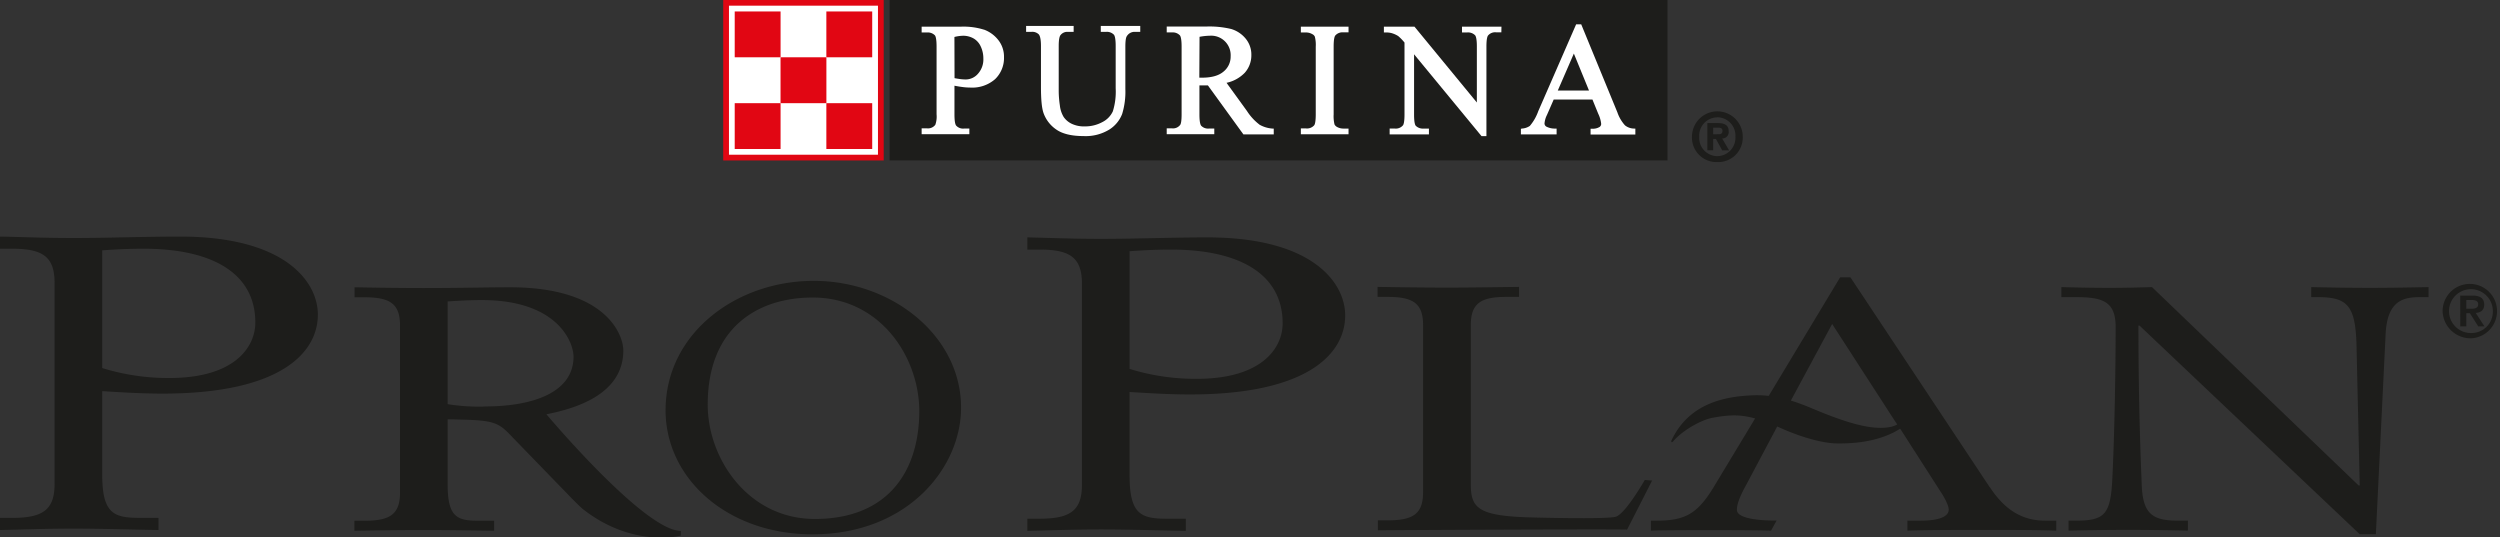
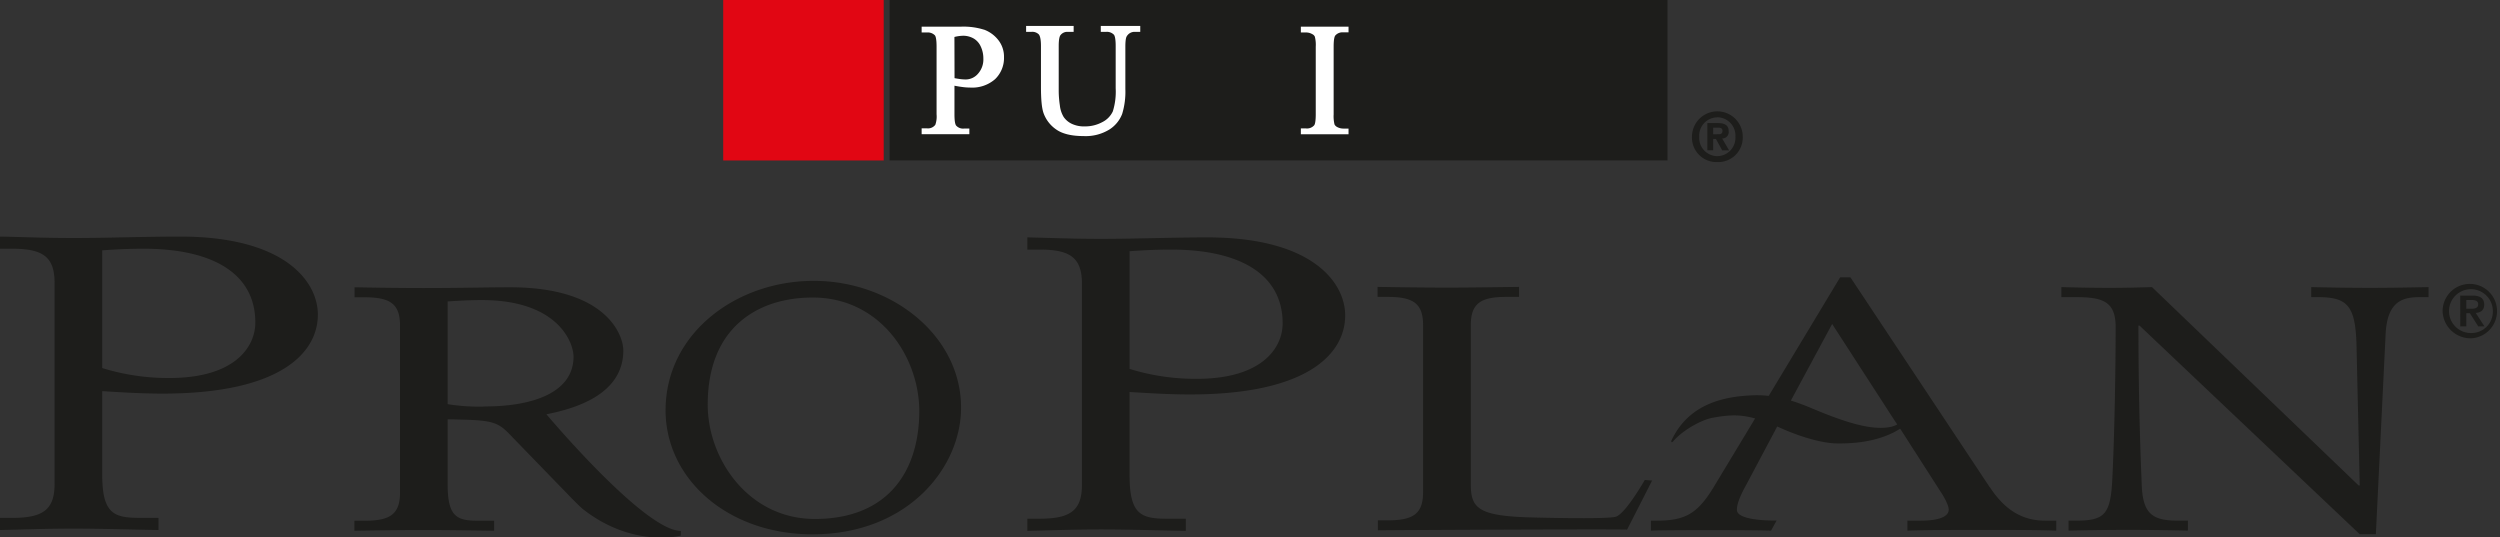
<svg xmlns="http://www.w3.org/2000/svg" height="150.48" viewBox="0 0 700 150.48" width="700">
  <rect x="0" y="0" width="700" height="150.48" fill="#333333" stroke="none" />
  <path d="m153 116c7.59-1.51 21.53-5.33 21.53-17.88 0-4.4-4.85-17.68-31.71-17.68-6.69 0-14 .21-24.13.21-6.8 0-14.09-.11-19.41-.21v2.8h2.72c7 0 10 1.64 10 7.86v46.83c0 6.25-3 7.88-10 7.88h-2.77v2.8c5.32-.09 12.61-.2 19.41-.2s13 .11 19.72.2v-2.8h-4.36c-6.08 0-8.66-1.06-8.66-10.19v-18.21c11.71.19 13.68.39 17.17 4l17.78 18.34c1 1 1.91 1.92 2.86 2.75 14.06 11.07 27.48 7.47 27.48 7.47v-1.31c-10.26-.05-37.63-32.66-37.63-32.66zm-17.32-2.17a54.06 54.06 0 0 1 -10.34-.67v-28.76c3-.18 5.93-.38 9.58-.38 21.11 0 25.67 11.69 25.67 15.9-.05 9.96-11.29 13.89-24.96 13.89zm-85.26-47.59c-9.89 0-20 .4-29.81.4-8.21 0-14.23-.28-20.61-.4v3.4h3.28c8.39 0 12 2 12 9.51v56.41c0 7.49-3.65 9.45-12 9.45h-3.28v3.39c6.38-.11 12.4-.39 20.61-.39 8 0 15.71.28 23.77.39v-3.4h-5.31c-7.33 0-10.45-1.27-10.45-12.22v-23.26c5.69.35 11.18.69 16.86.69 33.67 0 43.52-11.81 43.52-22.12 0-9.17-9.13-21.85-38.58-21.85zm-2.93 39.6a62.17 62.17 0 0 1 -18.87-2.79v-32.95c3.12-.23 7.15-.46 11.55-.46 19.59 0 31.32 7.08 31.32 20.65 0 6.96-5.86 15.55-24 15.55zm180.35-27.2c-21.79 0-41.48 14.78-41.48 36.25 0 19.07 17.26 34.72 41.15 34.72 26.53 0 41.59-18.53 41.59-35.48 0-20.03-19.26-35.49-41.26-35.49zm.32 66.67c-18.6 0-30-16.78-30-32 0-21.85 14.26-30 29.4-30 18.92 0 29.84 16.68 29.84 31.84-.05 17.35-9.24 30.16-29.24 30.16zm109.92-78.84c-9.89 0-20 .41-29.82.41-8.2 0-14.22-.28-20.61-.41v3.41h3.29c8.38 0 12 2 12 9.51v56.41c0 7.48-3.66 9.44-12 9.44h-3.29v3.4c6.39-.12 12.41-.4 20.61-.4 8 0 15.71.28 23.77.4v-3.4h-5.31c-7.32 0-10.44-1.26-10.44-12.2v-23.28c5.68.34 11.18.69 16.85.69 33.67 0 43.52-11.81 43.52-22.13 0-9.16-9.13-21.85-38.57-21.85zm-2.93 39.6a62.1 62.1 0 0 1 -18.87-2.78v-32.95c3.12-.22 7.15-.46 11.54-.46 19.6 0 31.32 7.08 31.32 20.65 0 6.96-5.86 15.54-23.99 15.54zm222 30.39-39.03-58.81h-2.88l-20 33.2a29.52 29.52 0 0 0 -4.53-.16c-7.88.32-17.79 2.28-22.66 12.56-.25.54.06.78.43.33 2.46-2.91 7.67-6 11.18-6.63 4.31-.76 7.41-1 11.77.22l-11 18.22c-4.7 8-8 10.39-16.35 10.39h-1.82v2.8c3.64-.19 28.32-.19 33.64 0l1.55-2.83s-11.12.28-11.12-3c0-2.11 1.52-5 2.58-6.93l8.09-15.23.61-1.17 1.46.64c3.38 1.53 10.32 4.07 15.43 4.11 7.13.06 13-1.25 17.54-4.13l.37.55 11.1 17.31c.6.86 2.13 3.47 2.13 4.81 0 2-2.9 3.07-7.76 3.07h-3.8v2.8c5.62-.19 12.91-.2 21-.2 7.9 0 14.89 0 20.67.2v-2.8h-3.19c-7.02 0-11.73-3.78-15.37-9.32zm-27.87-16.91c-5.1 1-12.14-1.06-22.35-5.38-1.88-.79-3.7-1.46-5.49-2l11.56-21.46 17 26.29 1.23 1.86a7.68 7.68 0 0 1 -1.91.69zm-68.74 14.84s-5.42 9.52-8.14 10.3-24.05.18-24.05.18c-14.5-.41-16.52-2.67-16.52-9.22v-44.65c0-6.23 3-7.87 10-7.87h3.5v-2.8c-7.16.09-13.54.2-20.19.2-6.8 0-14.1-.11-19.42-.2v2.8h2.74c7 0 10 1.64 10 7.87v46.84c0 6.23-3 7.86-10 7.86h-2.66v2.79c5.32-.08 65-.36 69.79-.2l7-13.74zm203-53.79c-5.59 0-11.68-.1-16.4-.21v2.81h1.86c8.22 0 10.51 2.3 10.82 13.35l.9 39.38h-.3l-57.86-55.54c-3.8.11-7.73.21-12 .21-4.71 0-9.27-.1-13.37-.21v2.81h4.25c7.59 0 10.94 1.44 10.94 8.35 0 11.15-.29 29.39-.91 42.07-.46 10-1.82 12.15-9.88 12.15h-2.39v2.8c4.71-.1 10.95-.21 16.69-.21s11.69.11 16.72.21v-2.8h-3.05c-7.15 0-9.59-2.21-9.88-10.07-.62-14.88-.92-29.66-.92-44.54h.3l61.65 58.41h4.53l2.73-56c.45-9.32 4.85-10.37 9.56-10.37h2.47v-2.81c-5.5.11-11 .21-16.43.21z" fill="#1d1d1b" />
  <path d="m690.56 84h1.51c.87 0 1.82.18 1.82 1.19s-.82 1.26-1.84 1.26h-1.49zm-1.68 7.39h1.68v-3.7h1l2.36 3.71h1.74l-2.46-3.78c1.5-.11 2.38-.85 2.38-2.32 0-1.81-1.17-2.54-3.36-2.54h-3.36zm3.12 3.33a7.62 7.62 0 1 0 -8.07-7.6 7.83 7.83 0 0 0 8.07 7.6m0-1.47a6.14 6.14 0 1 1 6-6.13 6 6 0 0 1 -6 6.13" fill="#1d1d1b" />
  <path d="m480.87 45.38a6.86 6.86 0 0 1 -7.12-7.09 7.11 7.11 0 0 1 14.22 0 6.86 6.86 0 0 1 -7.1 7.09m0-12.52a5.1 5.1 0 0 0 -5.08 5.43 5.1 5.1 0 0 0 5.08 5.43 5.15 5.15 0 0 0 5.05-5.45 5.13 5.13 0 0 0 -5.05-5.43m-1.18 9.24h-1.63v-7.62h2.84c2 0 3.13.57 3.13 2.31a1.78 1.78 0 0 1 -1.83 2l1.95 3.34h-1.93l-1.76-3.21h-.77zm1.44-4.5c.73 0 1.16-.16 1.16-1s-.84-.84-1.46-.84h-1.14v1.86z" fill="#1d1d1b" />
  <path d="m249.09 0h217.81v44.92h-217.81z" fill="#1d1d1b" />
  <g fill="#fff">
-     <path d="m457.51 36a4.14 4.14 0 0 1 -2.51-.9 10.5 10.5 0 0 1 -2.14-3.66l-10.12-24.63h-1.42l-10.61 24.33a13.13 13.13 0 0 1 -2.35 4.11 4.33 4.33 0 0 1 -2.16.74l-.35.07v1.57h10v-1.63h-.39a5.09 5.09 0 0 1 -2.52-.57 1.07 1.07 0 0 1 -.48-.85 6.54 6.54 0 0 1 .69-2.39s1.48-3.38 1.89-4.33h10.84l1.63 4a8.51 8.51 0 0 1 .82 2.82 1.05 1.05 0 0 1 -.45.87 3.69 3.69 0 0 1 -2.13.49h-.39v1.62h12.54v-1.66zm-16.83-21 4.24 10.35h-8.74z" />
-     <path d="m420.41 7.47h-11.05v1.62h1.43a2.79 2.79 0 0 1 2.23.78c.19.21.5.89.5 3.12v15.71l-17.46-21.23h-8.57v1.62h.42a6.13 6.13 0 0 1 1.77.19 7.16 7.16 0 0 1 1.82.82 13 13 0 0 1 1.76 1.82v20.18c0 2.06-.26 2.73-.4 2.95a2.59 2.59 0 0 1 -2.33.94h-1.43v1.64h11v-1.63h-1.45a2.83 2.83 0 0 1 -2.23-.78c-.18-.2-.48-.87-.48-3.11v-16.91l18.88 22.91h1.38v-25.11c0-2.05.25-2.72.41-3a2.58 2.58 0 0 1 2.3-.95h1.47z" />
    <path d="m364.24 7.47v1.62h1.45a3.51 3.51 0 0 1 1.77.48 1.44 1.44 0 0 1 .7.71 9.22 9.22 0 0 1 .25 2.79v18.93c0 2.18-.27 2.87-.43 3.07a2.66 2.66 0 0 1 -2.29.89h-1.45v1.64h13.35v-1.6h-1.47a3.58 3.58 0 0 1 -1.74-.45 1.65 1.65 0 0 1 -.72-.72 9.76 9.76 0 0 1 -.24-2.79v-19c0-2.17.28-2.87.45-3.08a2.66 2.66 0 0 1 2.25-.9h1.47v-1.59z" />
-     <path d="m352.59 34.84a14.84 14.84 0 0 1 -3.44-3.76s-4.41-6.09-5.72-7.89a10.05 10.05 0 0 0 5.09-2.8 7.33 7.33 0 0 0 1.86-5 7 7 0 0 0 -1.64-4.63 8.32 8.32 0 0 0 -4-2.64 26.15 26.15 0 0 0 -7-.69h-11.06v1.65h1.52a2.7 2.7 0 0 1 2.16.82c.18.2.49.88.49 3.14v18.96c0 2.07-.23 2.72-.38 2.94a2.5 2.5 0 0 1 -2.27 1h-1.52v1.64h13.32v-1.58h-1.55a2.65 2.65 0 0 1 -2.12-.8c-.18-.21-.49-.9-.49-3.16v-8.13h.22.59 1.56l9.95 13.73h8.49v-1.64h-.38a8.55 8.55 0 0 1 -3.71-1.15m-16.69-24.54a17.09 17.09 0 0 1 2.93-.31 5.45 5.45 0 0 1 5.78 5.76 5.36 5.36 0 0 1 -2 4.29c-1.32 1.13-3.33 1.7-6 1.7h-.77z" />
    <path d="m308.22 7.27v1.65h1.51a2.71 2.71 0 0 1 2.16.8c.19.21.5.92.5 3.16v11.85a18.39 18.39 0 0 1 -.8 6.46 6.37 6.37 0 0 1 -2.94 3 10.09 10.09 0 0 1 -5 1.2 7.87 7.87 0 0 1 -3.61-.75 5.74 5.74 0 0 1 -2.21-1.88 7.84 7.84 0 0 1 -1.07-3.26 28.83 28.83 0 0 1 -.32-3.85v-12.77c0-1.93.25-2.69.47-3a2.39 2.39 0 0 1 2.18-.95h1.53v-1.66h-13.31v1.65h1.49a2.56 2.56 0 0 1 2.05.7c.29.32.62 1.17.62 3.26v11.44c0 3.62.24 6 .73 7.37a9.41 9.41 0 0 0 3.68 4.66c1.72 1.16 4.25 1.75 7.51 1.75a12.64 12.64 0 0 0 7.21-1.82 9 9 0 0 0 3.6-4.36 21.31 21.31 0 0 0 .9-7v-11.83c0-2 .23-2.69.38-2.9a2.5 2.5 0 0 1 2.27-1.27h1.52v-1.65z" />
    <path d="m275.49 8.3a19.15 19.15 0 0 0 -6.31-.84h-11.12v1.63h1.53a2.79 2.79 0 0 1 2.18.81c.18.21.47.89.47 3.16v18.94a6.9 6.9 0 0 1 -.35 2.94 2.55 2.55 0 0 1 -2.3 1h-1.53v1.64h13.36v-1.58h-1.53a2.6 2.6 0 0 1 -2.13-.8c-.21-.2-.51-.89-.51-3.15v-8.05c.74.14 1.46.27 2.13.35a16.84 16.84 0 0 0 2.34.17 9.69 9.69 0 0 0 6.92-2.37 8.21 8.21 0 0 0 2.48-6.15 7.5 7.5 0 0 0 -1.64-4.84 9 9 0 0 0 -4-2.88m-8.24 2.07a11.07 11.07 0 0 1 2.37-.34 5.9 5.9 0 0 1 3 .76 4.94 4.94 0 0 1 2 2.25 7.86 7.86 0 0 1 .73 3.37 6 6 0 0 1 -1.49 4.24 4.56 4.56 0 0 1 -3.51 1.62 14.16 14.16 0 0 1 -1.43-.1c-.49-.07-1.05-.15-1.64-.27z" />
  </g>
  <path d="m202.5 0h44.94v44.93h-44.94z" fill="#e10613" />
-   <path d="m204.11 1.59h41.72v41.73h-41.72z" fill="#fff" />
  <path d="m205.72 28.89h12.84v12.83h-12.84z" fill="#e10613" />
  <path d="m231.38 28.89h12.84v12.83h-12.84z" fill="#e10613" />
  <path d="m218.55 16.04h12.84v12.85h-12.84z" fill="#e10613" />
  <path d="m205.72 3.21h12.84v12.83h-12.84z" fill="#e10613" />
  <path d="m231.38 3.21h12.84v12.83h-12.84z" fill="#e10613" />
</svg>